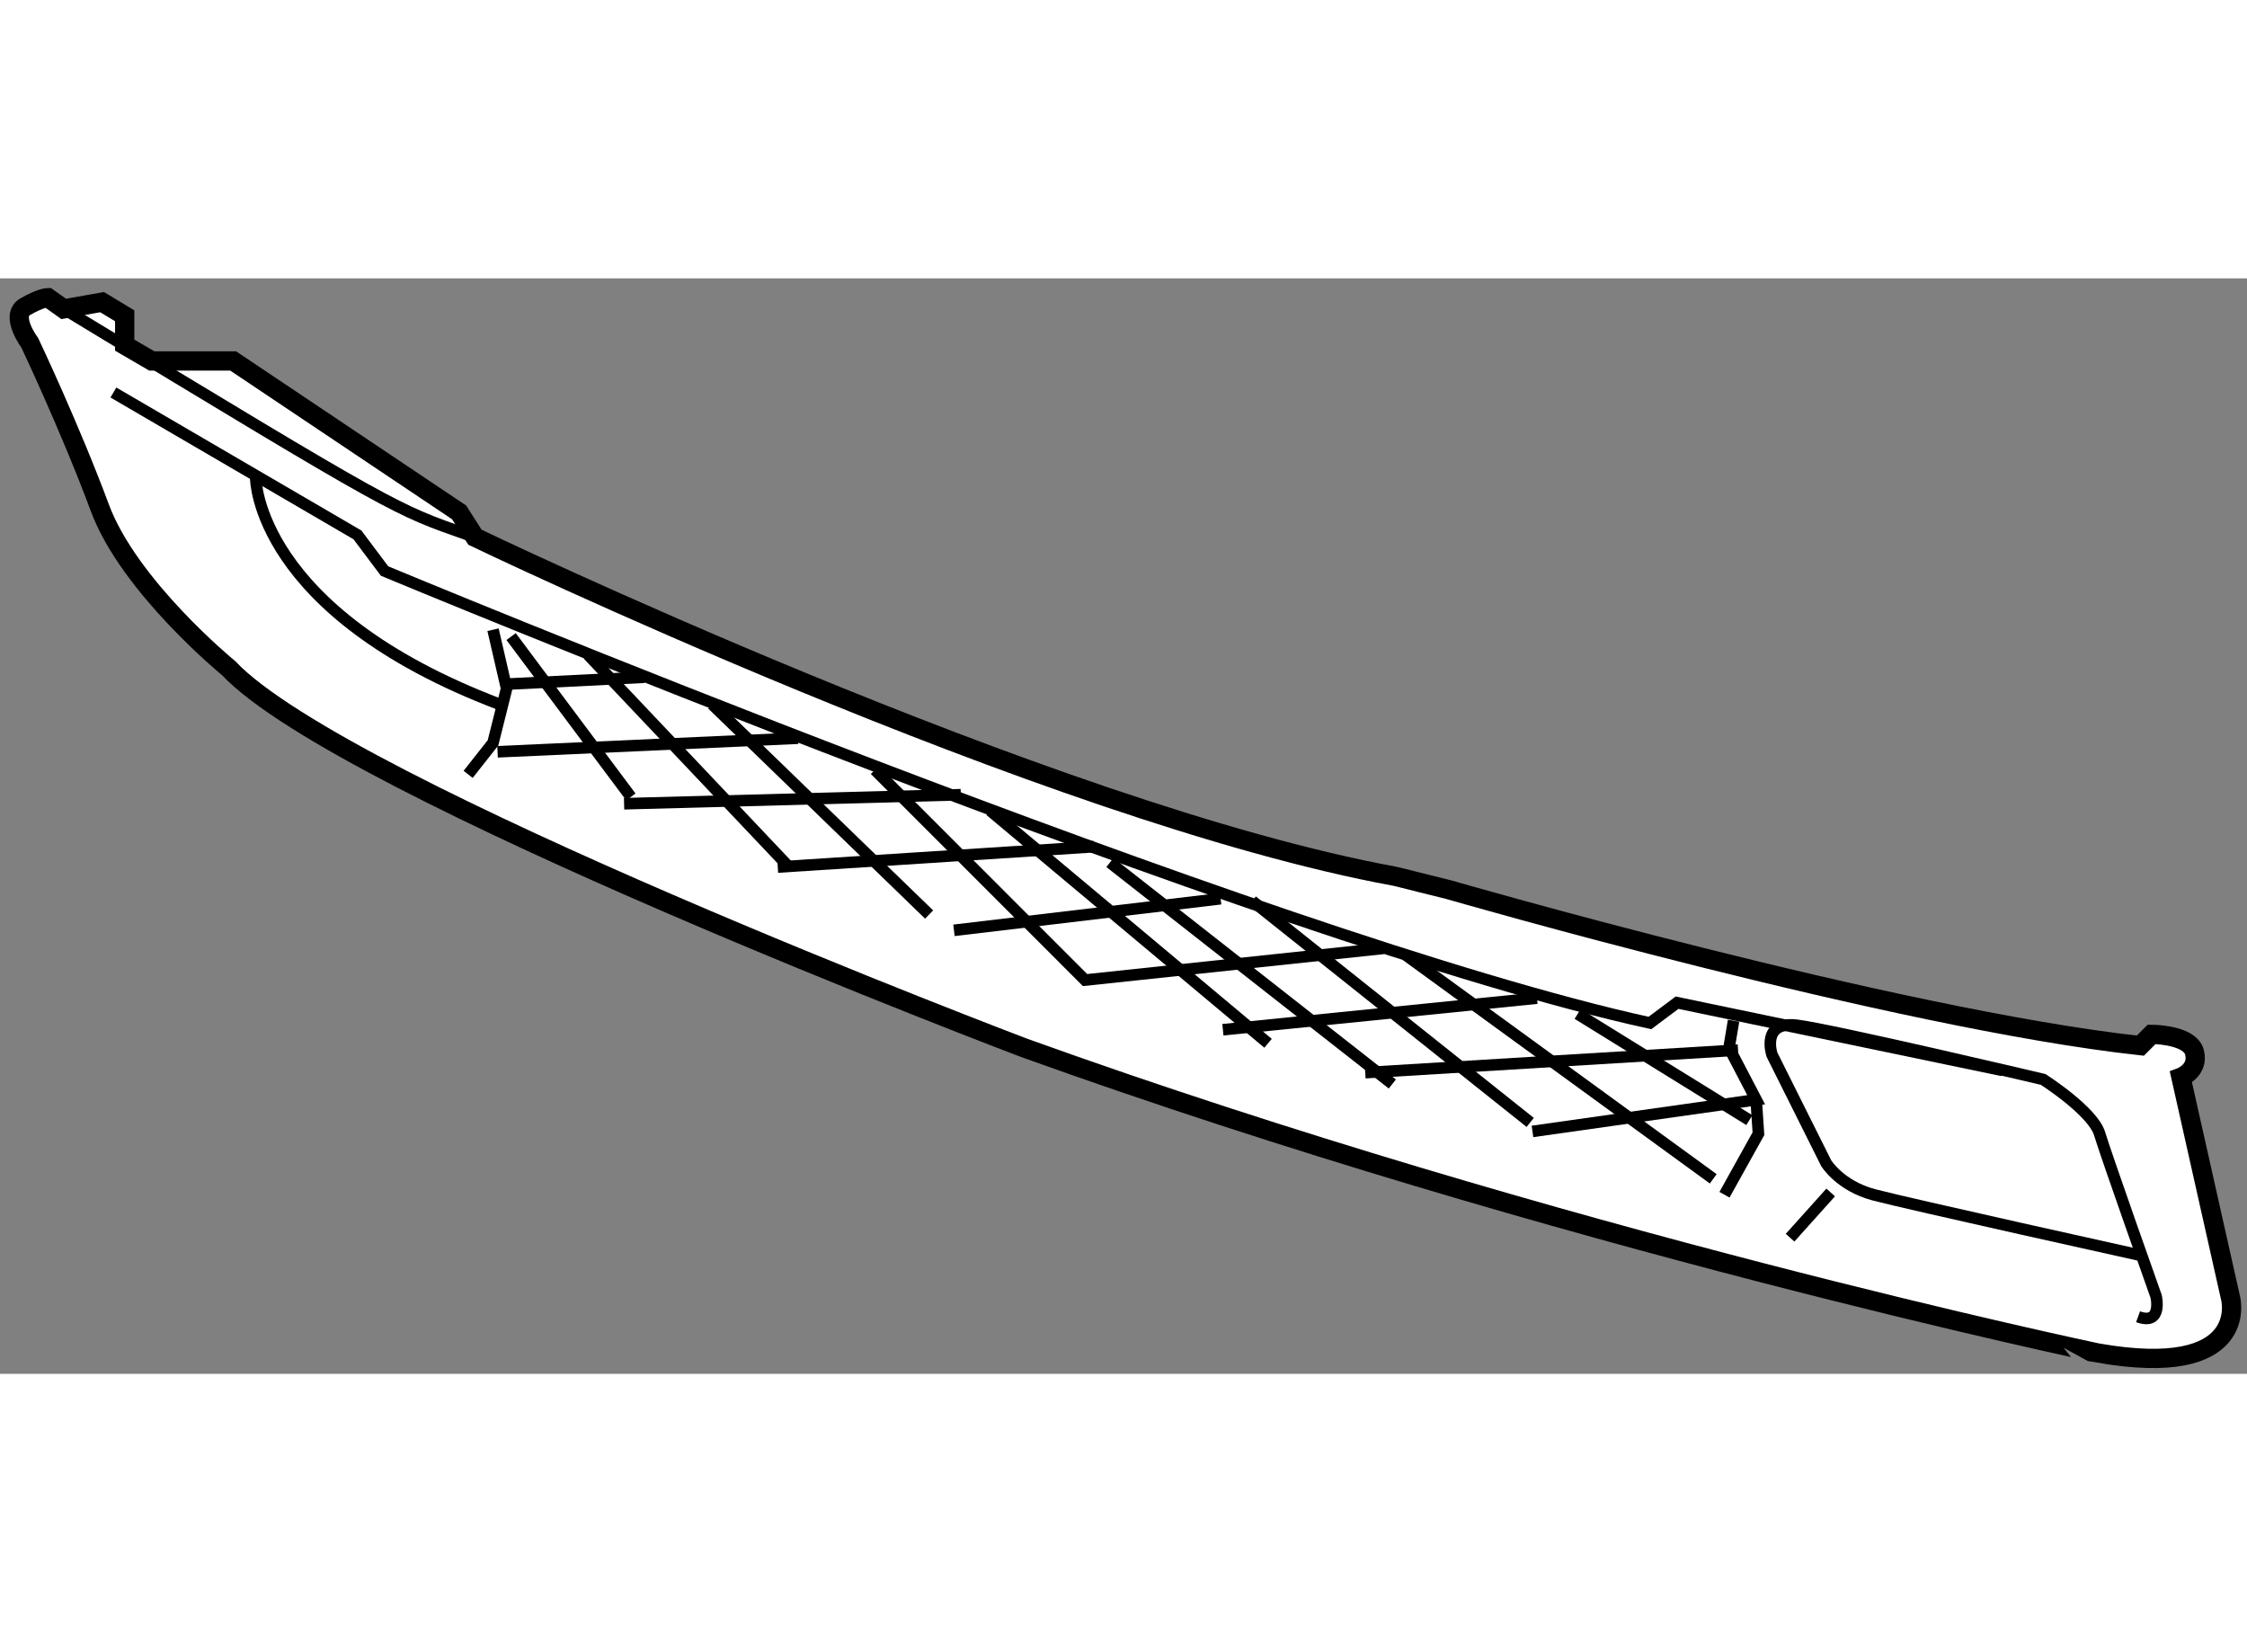
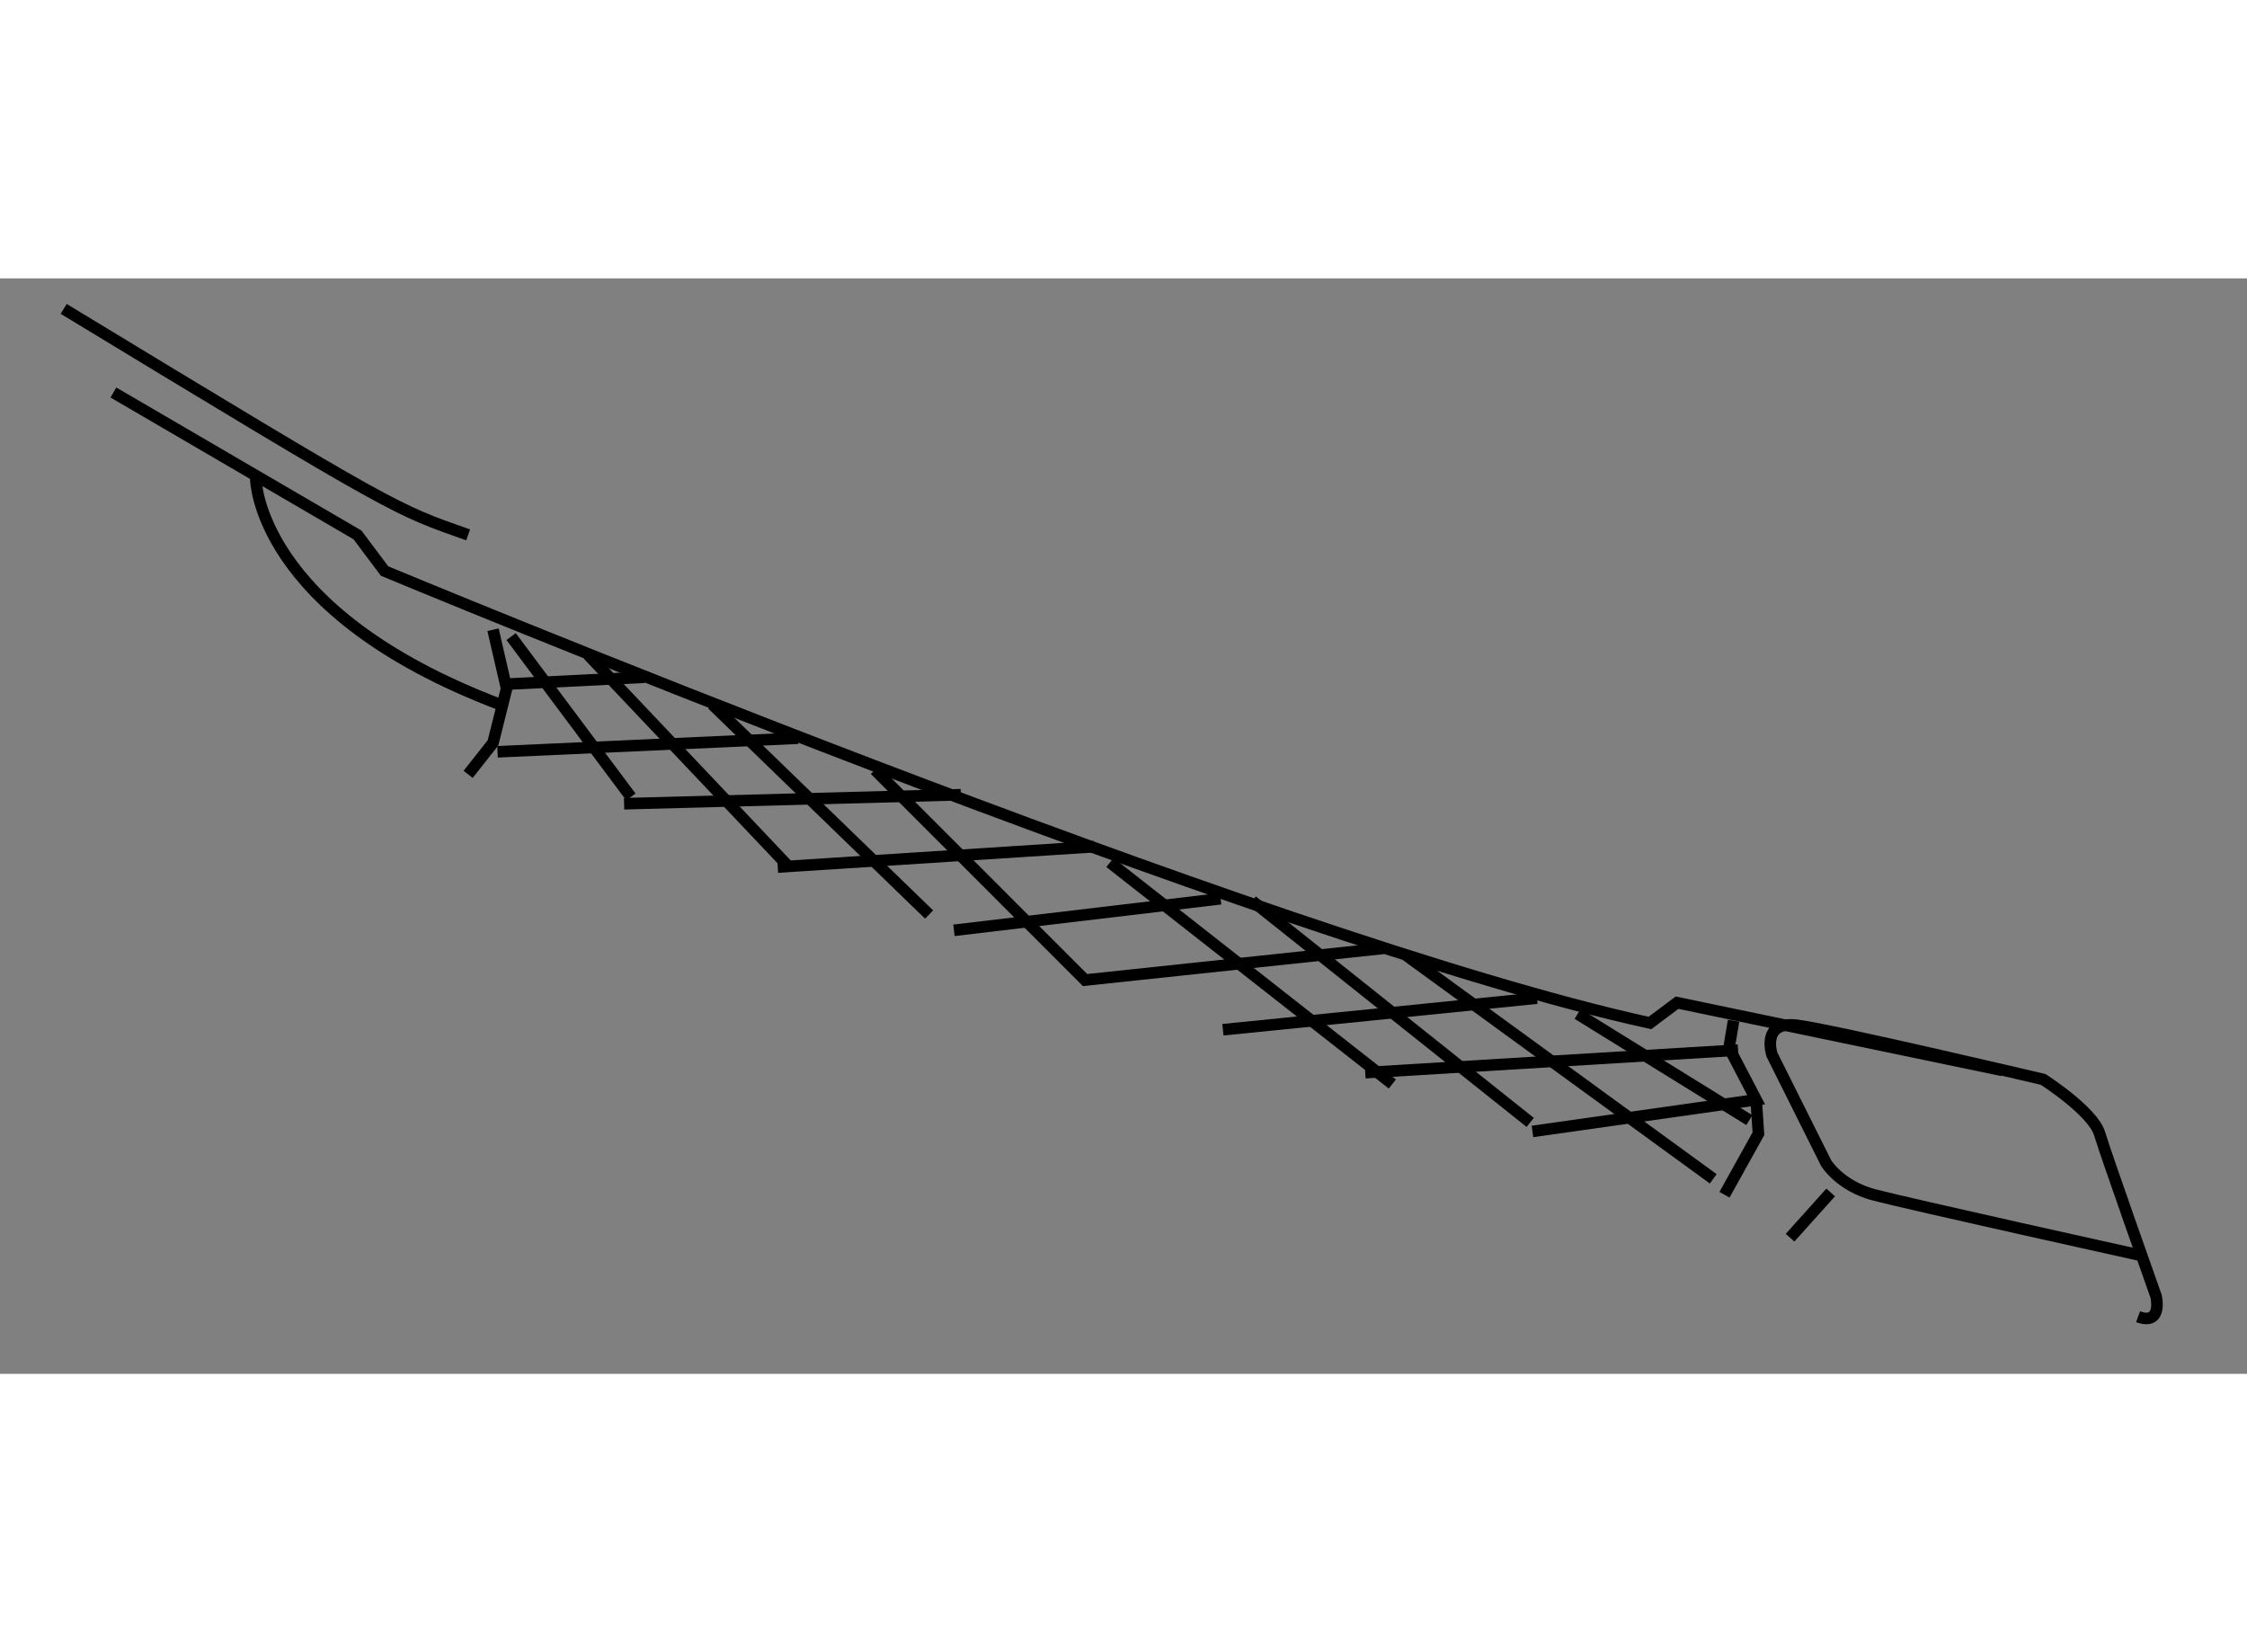
<svg xmlns="http://www.w3.org/2000/svg" version="1.1" x="0px" y="0px" width="244.8px" height="180px" viewBox="75.768 108.864 58.313 28.429" enable-background="new 0 0 244.8 180" xml:space="preserve">
  <rect x="75.768" y="108.864" width="58.313" height="28.429" fill="#808080" stroke="none" />
  <g>
-     <path fill="#FFFFFF" stroke="#000000" stroke-width="0.5" d="M102.343,128.832c0,0-17.651-6.684-20.641-9.852     c0,0-2.581-2.111-3.343-4.162c-0.762-2.053-1.818-4.281-1.818-4.281s-0.527-0.703-0.117-0.939c0.41-0.234,0.586-0.234,0.586-0.234     l0.411,0.293l0.997-0.176l0.586,0.354v0.762l0.704,0.41h2.111l5.864,3.93l0.411,0.645c0,0,14.858,7.145,23.867,8.797     c0.06,0.01,1.348,0.34,1.407,0.35c0,0,11.552,3.344,17.945,4.047l0.293-0.293c0,0,0.764,0,1.033,0.314     c0.037,0.045,0.066,0.096,0.08,0.154c0.117,0.469-0.352,0.645-0.352,0.645l1.291,5.748c0,0,0.527,2.109-3.461,1.406     C130.197,136.748,116.182,133.816,102.343,128.832z" />
    <path fill="none" stroke="#000000" stroke-width="0.3" d="M131.254,135.811c0.645,0.234,0.469-0.527,0.469-0.527     s-1.291-3.637-1.467-4.223s-1.465-1.408-1.465-1.408s-5.455-1.289-6.393-1.406c-0.938-0.117-0.645,0.762-0.645,0.762l1.406,2.814     c0,0,0.353,0.586,1.232,0.822c0.879,0.234,6.979,1.584,6.979,1.584" />
    <line fill="none" stroke="#000000" stroke-width="0.3" x1="123.277" y1="132.586" x2="122.223" y2="133.76" />
    <path fill="none" stroke="#000000" stroke-width="0.3" d="M78.711,111.826l6.333,3.695l0.704,0.938     c0,0,22.929,9.559,32.838,11.729l0.704-0.527l8.444,1.758" />
    <path fill="none" stroke="#000000" stroke-width="0.3" d="M77.421,109.656c8.718,5.291,8.598,5.195,10.496,5.865" />
    <path fill="none" stroke="#000000" stroke-width="0.3" d="M82.406,114.055c0,0,0,3.459,6.333,5.865" />
    <polyline fill="none" stroke="#000000" stroke-width="0.3" points="88.563,117.982 88.915,119.508 88.563,120.916 87.917,121.736        " />
    <line fill="none" stroke="#000000" stroke-width="0.3" x1="92.491" y1="119.215" x2="88.973" y2="119.391" />
    <line fill="none" stroke="#000000" stroke-width="0.3" x1="88.68" y1="121.15" x2="96.48" y2="120.797" />
    <line fill="none" stroke="#000000" stroke-width="0.3" x1="91.964" y1="122.498" x2="100.702" y2="122.264" />
    <line fill="none" stroke="#000000" stroke-width="0.3" x1="95.952" y1="124.141" x2="104.161" y2="123.613" />
    <line fill="none" stroke="#000000" stroke-width="0.3" x1="100.525" y1="125.783" x2="107.445" y2="124.963" />
    <polyline fill="none" stroke="#000000" stroke-width="0.3" points="111.667,126.252 103.927,127.074 98.473,121.619   " />
    <line fill="none" stroke="#000000" stroke-width="0.3" x1="107.504" y1="128.363" x2="115.655" y2="127.543" />
    <line fill="none" stroke="#000000" stroke-width="0.3" x1="111.198" y1="129.477" x2="120.873" y2="128.891" />
    <line fill="none" stroke="#000000" stroke-width="0.3" x1="116.71" y1="127.953" x2="121.166" y2="130.709" />
    <line fill="none" stroke="#000000" stroke-width="0.3" x1="120.229" y1="132.232" x2="112.254" y2="126.428" />
    <line fill="none" stroke="#000000" stroke-width="0.3" x1="115.479" y1="130.768" x2="108.266" y2="125.021" />
    <line fill="none" stroke="#000000" stroke-width="0.3" x1="111.901" y1="129.771" x2="104.572" y2="124.023" />
-     <line fill="none" stroke="#000000" stroke-width="0.3" x1="108.676" y1="128.715" x2="101.464" y2="122.676" />
    <line fill="none" stroke="#000000" stroke-width="0.3" x1="99.88" y1="125.373" x2="94.251" y2="119.92" />
    <line fill="none" stroke="#000000" stroke-width="0.3" x1="96.245" y1="124.141" x2="91.026" y2="118.629" />
    <line fill="none" stroke="#000000" stroke-width="0.3" x1="92.14" y1="122.322" x2="89.032" y2="118.16" />
    <polyline fill="none" stroke="#000000" stroke-width="0.3" points="120.757,128.129 120.639,128.832 121.343,130.18      115.538,131.002   " />
    <polyline fill="none" stroke="#000000" stroke-width="0.3" points="120.521,132.645 121.402,131.061 121.343,130.18   " />
  </g>
</svg>